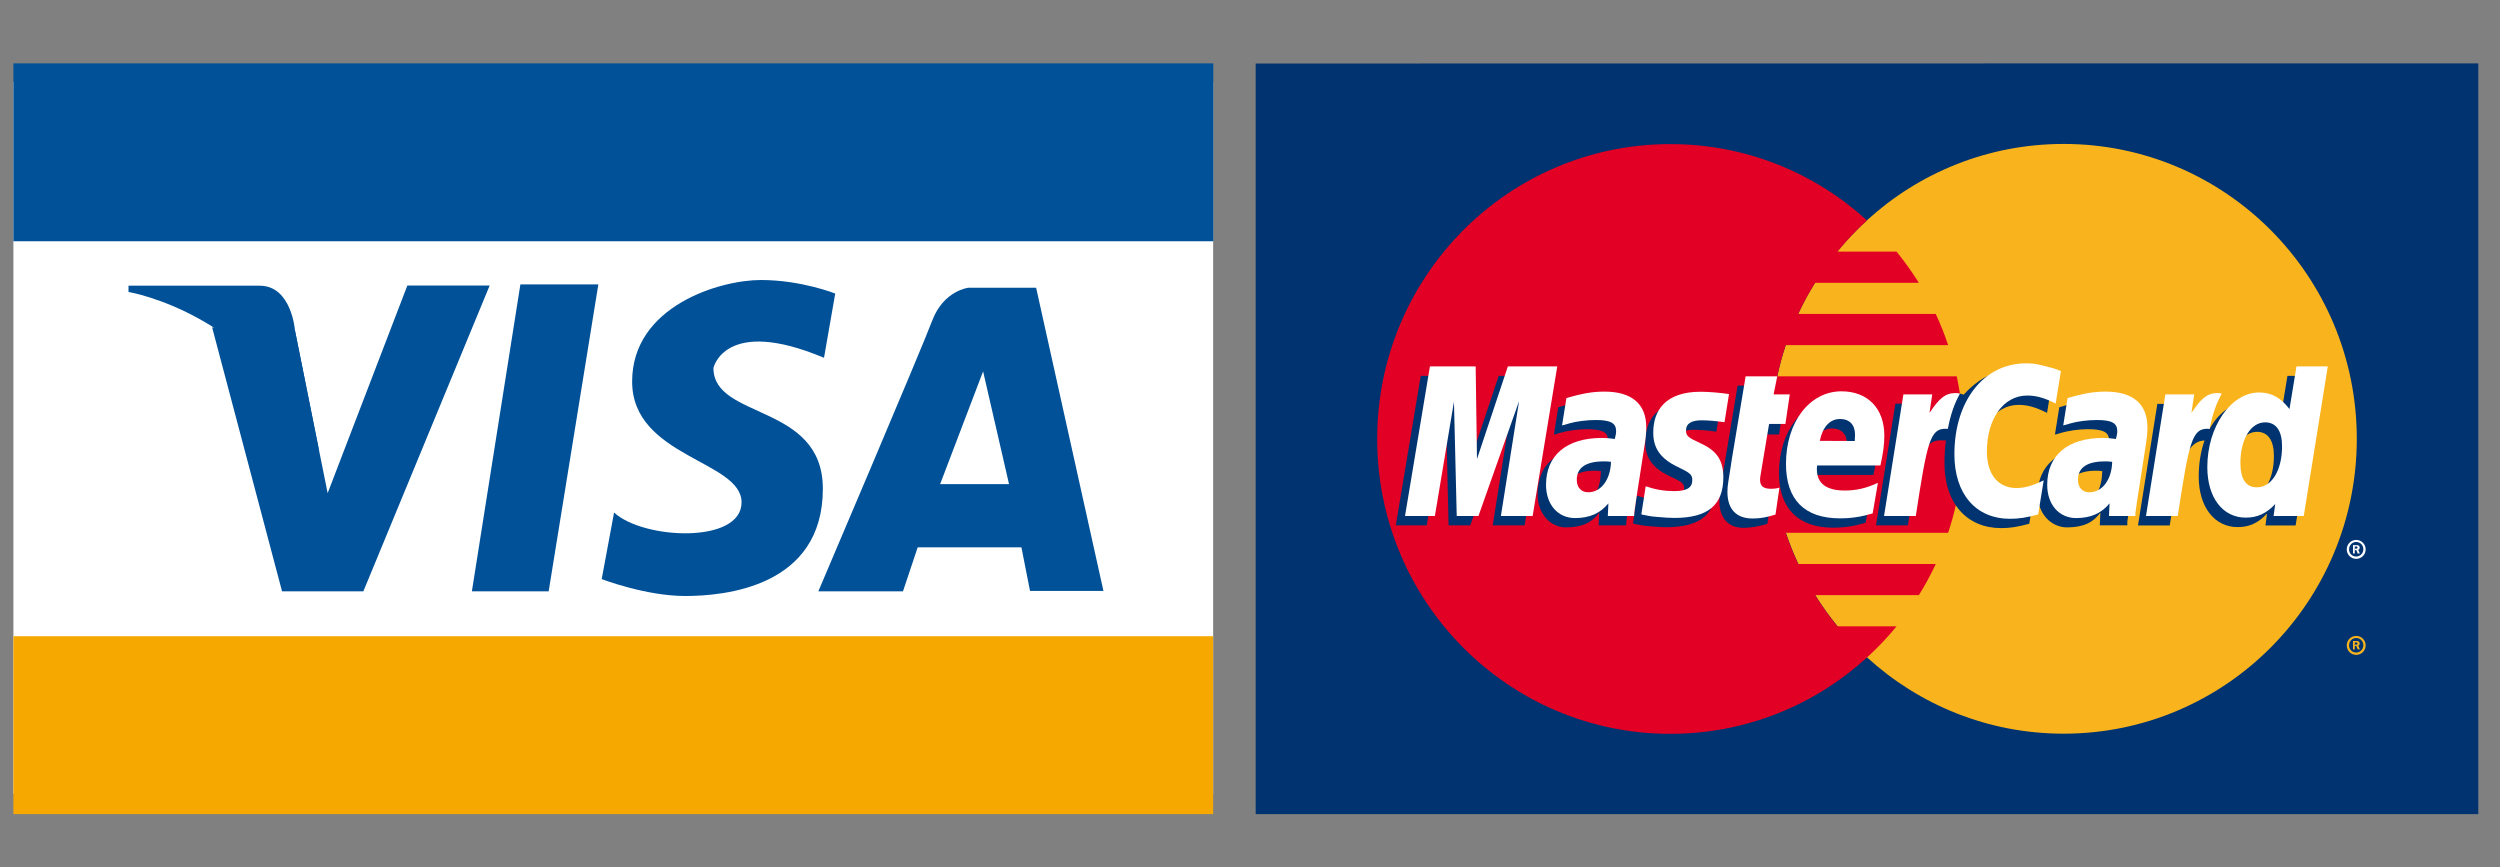
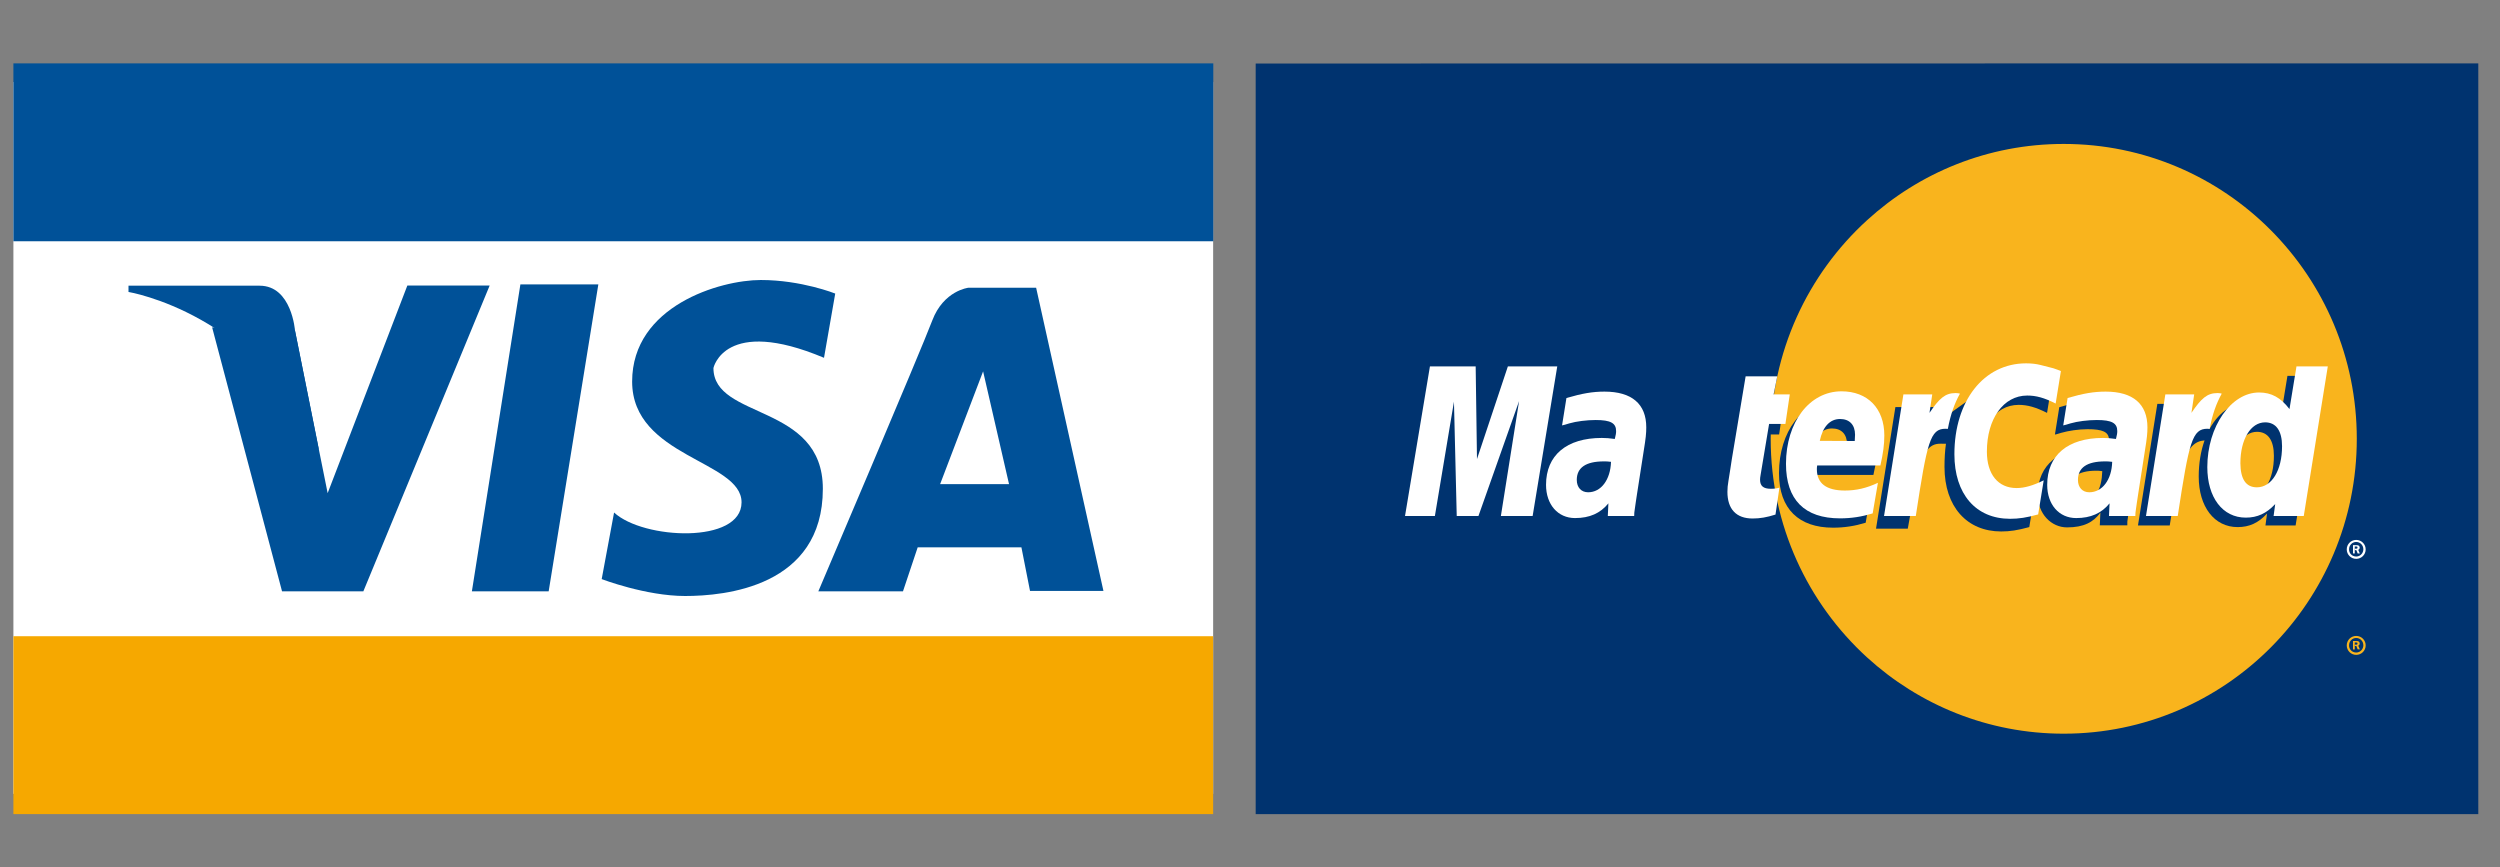
<svg xmlns="http://www.w3.org/2000/svg" version="1.1" id="Layer_1" x="0px" y="0px" width="1716px" height="595.3px" viewBox="0 0 1716 595.3" style="enable-background:new 0 0 1716 595.3;" xml:space="preserve">
  <rect x="0" y="0" width="1716" height="595.3" fill="#808080" stroke="none" />
  <style type="text/css">

	.st0{fill-rule:evenodd;clip-rule:evenodd;fill:#E20025;}
	.st1{fill:#F6A800;}
	.st2{fill:#FFFFFF;}
	.st3{fill-rule:evenodd;clip-rule:evenodd;fill:#F9B41D;}
	.st4{fill:#005198;}
	.st5{fill-rule:evenodd;clip-rule:evenodd;fill:#FFFFFF;}
	.st6{fill-rule:evenodd;clip-rule:evenodd;fill:#00336F;}

</style>
  <g>
    <polygon class="st2" points="9.2,56.3 9.2,544.9 832.7,544.9 832.7,56.3 9.2,56.3  " />
    <polygon class="st4" points="145.6,224.7 193.6,405.9 249.4,405.9 336.1,196 279.6,196 224.9,338.5 202.5,227 145.6,224.7  " />
    <polygon class="st4" points="357.2,195.2 323.9,405.9 376.6,405.9 410.7,195.2 357.2,195.2  " />
    <path class="st4" d="M565.6,245.6l7.7-44.1c0,0-23.2-9.3-51.1-9.3c-27.9,0-88.3,17.8-88.3,69.7c0,51.9,75.1,54.2,75.1,82.9   c0,28.7-67.4,25.6-87.5,7l-8.5,45.7c0,0,30.2,11.6,57.3,11.6c27.1,0,94.5-6.2,94.5-73.6c0-58.9-75.1-47.3-75.1-82.9   C489.7,252.6,497.4,216.9,565.6,245.6L565.6,245.6z" />
    <path class="st4" d="M561.7,405.9h58.1l10.1-30.2h71.2l5.9,29.9h50.4l-46.2-208.1h-46.5c0,0-17,1.9-24.8,22.5   C632.6,239.5,561.7,405.9,561.7,405.9L561.7,405.9z" />
    <polygon class="st2" points="692.6,332.3 645.3,332.3 674.8,254.9 692.6,332.3  " />
    <path class="st4" d="M219,309.3L202.5,227c0,0-2.2-30.9-24.3-30.9h-90v4.3C88.2,200.4,177.2,215.1,219,309.3L219,309.3z" />
    <polygon class="st1" points="832.7,436.7 9.2,436.7 9.2,558.8 832.7,558.8  " />
    <rect x="9.2" y="43.5" class="st4" width="823.6" height="122.1" />
  </g>
  <polygon class="st6" points="1701.1,558.8 1701.1,43.5 861.9,43.6 861.9,558.8 1701.1,558.8 " />
  <path class="st3" d="M1610.8,443c0-3.6,2.9-6.5,6.5-6.5s6.5,2.9,6.5,6.5c0,3.6-2.9,6.5-6.5,6.5S1610.8,446.6,1610.8,443L1610.8,443z   M1617.3,447.9c2.7,0,4.9-2.2,4.9-5c0-2.8-2.2-5-4.9-5c-2.7,0-4.9,2.2-4.9,5C1612.3,445.7,1614.5,447.9,1617.3,447.9L1617.3,447.9z   M1616.4,445.8h-1.3v-5.8h2.4c0.5,0,1,0,1.5,0.3c0.5,0.3,0.7,0.9,0.7,1.4c0,0.7-0.4,1.2-1,1.5l1.1,2.5h-1.5l-0.9-2.3h-1V445.8v-3.3  h0.7c0.3,0,0.6,0,0.8-0.1c0.2-0.1,0.3-0.4,0.3-0.7c0-0.2-0.1-0.5-0.3-0.6c-0.2-0.1-0.6-0.1-0.9-0.1h-0.7v1.5V445.8L1616.4,445.8z" />
  <path class="st5" d="M1610.8,377.1c0-3.6,2.9-6.5,6.5-6.5s6.5,2.9,6.5,6.5s-2.9,6.5-6.5,6.5S1610.8,380.7,1610.8,377.1L1610.8,377.1  z M1617.3,382c2.7,0,4.9-2.2,4.9-5c0-2.8-2.2-5-4.9-5c-2.7,0-4.9,2.2-4.9,5C1612.3,379.8,1614.5,382,1617.3,382L1617.3,382z   M1616.4,379.9h-1.3v-5.7h2.4c0.5,0,1,0,1.5,0.3c0.5,0.3,0.7,0.9,0.7,1.4c0,0.7-0.4,1.3-1,1.5l1.1,2.5h-1.5l-0.9-2.3h-1V379.9v-3.3  h0.7c0.3,0,0.6,0,0.8-0.1c0.2-0.1,0.3-0.4,0.3-0.7c0-0.2-0.1-0.5-0.3-0.6c-0.2-0.1-0.6-0.1-0.9-0.1h-0.7v1.5V379.9L1616.4,379.9z" />
  <g>
    <path class="st3" d="M1281.5,451.2c35.7,32.6,83.1,52.4,135,52.4c111.1,0,201.2-90.6,201.2-202.4c0-111.8-90.1-202.4-201.2-202.4   c-52,0-99.3,19.8-135,52.4c-40.6,37-66.1,90.5-66.1,150C1215.4,360.6,1240.9,414.1,1281.5,451.2L1281.5,451.2z" />
-     <path class="st0" d="M1346.5,279.7c-0.8-7.3-1.9-14.4-3.4-21.4h-123.2c1.6-7.3,3.5-14.5,5.8-21.4h111.5c-2.4-7.3-5.3-14.5-8.5-21.4   h-94.4c3.4-7.4,7.3-14.5,11.6-21.4h71.2c-4.7-7.5-9.8-14.6-15.3-21.4h-40.6c6.2-7.6,13-14.8,20.3-21.4   c-35.7-32.6-83.1-52.4-135-52.4c-111.1,0-201.2,90.6-201.2,202.4c0,111.8,90.1,202.4,201.2,202.4c52,0,99.3-19.8,135-52.4l0,0l0,0   c7.3-6.6,14.1-13.8,20.3-21.4h-40.6c-5.5-6.8-10.6-13.9-15.3-21.4h71.2c4.3-6.9,8.2-14,11.6-21.4h-94.4c-3.2-6.9-6.1-14.1-8.6-21.4   h111.5c2.3-7,4.3-14.1,5.8-21.4c1.5-7,2.6-14.2,3.4-21.4c0.7-7.1,1.1-14.2,1.1-21.4C1347.7,293.9,1347.3,286.8,1346.5,279.7   L1346.5,279.7z" />
    <path class="st6" d="M1213.1,359.6c-6.7,1.9-11.4,2.7-16.4,2.7c-10.2,0-16.5-6.5-16.5-18.3c0-2.3,0.2-4.8,0.7-7.5l1.3-8.2l1-6.6   l9.5-57h21l-2.5,12.4h13.1l-3.1,21.1H1208l-5.7,34.1c-0.3,1.5-0.4,2.7-0.4,3.5c0,4.3,2.3,6.2,7.4,6.2c2.5,0,4.4-0.3,6.7-0.8   L1213.1,359.6L1213.1,359.6z" />
    <path class="st6" d="M1280.6,358.8c-7.5,2.3-14.7,3.4-22.4,3.4c-23.4,0-37.1-12.8-37.1-37.4c0-28.7,16.2-49.8,38.1-49.8   c18,0,29.4,11.8,29.4,30.4c0,6.1-0.8,12.1-2.7,20.6h-43.4c-0.2,1.3-0.2,1.9-0.2,2.6c0,9.7,6.5,14.6,19.2,14.6   c7.8,0,14.8-1.6,22.7-5.3L1280.6,358.8L1280.6,358.8z M1267.6,309.2c0.1-1.7,0.2-3.2,0.2-4.3c0-6.8-3.8-10.8-10.3-10.8   c-6.9,0-11.9,5.3-13.9,15L1267.6,309.2L1267.6,309.2z" />
-     <polygon class="st6" points="1046.5,360.6 1024.6,360.6 1037.1,281.7 1009.2,360.6 994.3,360.6 992.5,282.2 979.3,360.6    958.1,360.6 975.2,258 1006.6,258 1007.5,321.5 1028.7,258 1063.2,258 1046.5,360.6  " />
    <path class="st6" d="M1098.9,323.4c-2.3-0.3-2.7-0.3-4.3-0.3c-12.4,0-18.6,4.8-18.6,12.7c0,5.2,3.1,8.5,7.8,8.5   C1094.4,344.3,1098.5,335.8,1098.9,323.4L1098.9,323.4z M1116.2,360.6h-18.9l0.4-8.7c-4.8,6.5-11.3,10.1-22.9,10.1   c-10.6,0-19.4-9.3-19.4-22.8c0-4,0.7-7.6,1.6-10.9c3.4-12.8,16.3-21,36.2-21.3c2.5,0,6.4-0.1,9.6,0.3c0.7-2.7,0.9-3.9,0.9-5.4   c0-5.5-4.5-7.3-14.7-7.3c-6.2,0-13.2,1.1-18.1,2.5l-3,0.9l-1.3,0.3l3-18.8c10.2-3.1,17.3-4.4,25.4-4.4c18.8,0,28.7,8.5,28.7,24.5   c0,4.1,0.4,7.3-1,16.5l-4.6,29.6l-0.8,5.3l-0.6,4.2l-0.4,2.9L1116.2,360.6L1116.2,360.6z" />
-     <path class="st6" d="M1385.6,277.9c6.1,0,11.7,1.6,19.5,5.5l3.6-22.3c-1.9-0.8-2.5-1-5.3-2l-9-2.3c-2.8-0.7-6-1.1-9.8-1.1   c-10.8,0-17.2,0.1-23.7,4.2c-3.5,2.2-7.9,5.3-13,11l-2.6-0.8l-22.2,15.9l1.1-8.9H1301l-13.3,83.5h21.8l8-44.9c0,0,3.1-6.1,4.5-8.1   c4-5.4,7.6-5.5,12.1-5.3c0.5,0,1.3,0,1.6,0c-0.7,4.9-1,10.2-1,15.9c0,27.3,15.4,44.3,38.9,44.3c6.1,0,11.2-0.8,19.3-3l3.8-23.4   c-7.2,3.6-13.2,5.3-18.6,5.3c-12.7,0-20.4-9.4-20.4-25C1357.9,293.8,1369.3,277.9,1385.6,277.9L1385.6,277.9z" />
+     <path class="st6" d="M1385.6,277.9c6.1,0,11.7,1.6,19.5,5.5l3.6-22.3c-1.9-0.8-2.5-1-5.3-2c-2.8-0.7-6-1.1-9.8-1.1   c-10.8,0-17.2,0.1-23.7,4.2c-3.5,2.2-7.9,5.3-13,11l-2.6-0.8l-22.2,15.9l1.1-8.9H1301l-13.3,83.5h21.8l8-44.9c0,0,3.1-6.1,4.5-8.1   c4-5.4,7.6-5.5,12.1-5.3c0.5,0,1.3,0,1.6,0c-0.7,4.9-1,10.2-1,15.9c0,27.3,15.4,44.3,38.9,44.3c6.1,0,11.2-0.8,19.3-3l3.8-23.4   c-7.2,3.6-13.2,5.3-18.6,5.3c-12.7,0-20.4-9.4-20.4-25C1357.9,293.8,1369.3,277.9,1385.6,277.9L1385.6,277.9z" />
    <path class="st6" d="M1570.1,258l-4.8,29.3c-5.3-7.9-11.5-11.7-20-11.7c-11.5,0-22,6.6-28.7,18.9l0.1-0.1l-13.9-8.3l1.1-8.9h-23.1   l-13.3,83.5h21.8l7.2-44.9c0,0,5.6-6.3,7-8.2c3.2-4.2,6.8-5.1,9.7-5.3c-2.5,7.1-4,15.4-4,24.8c0,20.9,10.8,34.7,26.7,34.7   c8,0,14.2-2.8,20.2-9.3l-1.1,8.2h20.7l16.6-102.7H1570.1L1570.1,258z M1543.5,341c-7.4,0-11.2-5.5-11.2-16.5   c0-16.4,7-28.1,16.9-28.1c7.5,0,11.6,5.8,11.6,16.4C1560.9,329.4,1553.7,341,1543.5,341L1543.5,341z" />
    <path class="st6" d="M1443,323.4c-2.3-0.3-2.7-0.3-4.3-0.3c-12.4,0-18.6,4.8-18.6,12.7c0,5.2,3.1,8.5,7.8,8.5   C1438.4,344.3,1442.6,335.8,1443,323.4L1443,323.4z M1460.2,360.6h-18.9l0.4-8.7c-4.8,6.5-11.3,10.1-22.9,10.1   c-10.6,0-20.2-9.1-20.1-22.9c0.1-19.8,14.9-32.1,38.4-32.1c2.5,0,6.4-0.1,9.6,0.3c0.7-2.7,0.9-3.9,0.9-5.4c0-5.5-4.5-7.3-14.7-7.3   c-6.2,0-13.2,1.1-18.1,2.5l-3,0.9l-1.3,0.3l3-18.8c10.2-3.1,17.3-4.4,25.4-4.4c18.8,0,28.7,8.5,28.7,24.5c0,4.1,0.4,7.3-1,16.5   l-4.6,29.6l-0.8,5.3l-0.6,4.2l-0.4,2.9L1460.2,360.6L1460.2,360.6z" />
    <path class="st6" d="M1161.7,295c4.3,0,10.1,0.4,16.4,1.3l3.1-19.3c-6.4-1-14.5-1.7-19.5-1.7c-24.4,0-32.4,13.1-32.4,28.5   c0,9.9,4.8,17.4,16.3,22.8c8.8,4.2,10.4,4.9,10.4,8.7c0,5.2-4.5,8.2-13.1,8.2c-6.5,0-12.6-1-19.5-3.3l-2.5,19.2l0.5,0.1l4,0.8   c1.3,0.3,3.2,0.6,5.7,0.8c5.2,0.5,9.6,0.8,12.4,0.8c24.2,0,34.3-9.4,34.3-27.9c0-11.5-5.4-18.2-16.4-23.2   c-9.1-4.2-10.2-4.8-10.2-8.7C1151.1,298.3,1155,295,1161.7,295L1161.7,295z" />
    <path class="st5" d="M1414.6,254.7L1411,277c-7.8-4-13.5-5.5-19.5-5.5c-16.3,0-27.7,15.9-27.7,38.5c0,15.6,7.7,25,20.4,25   c5.4,0,11.3-1.7,18.6-5.3l-3.8,23.4c-8,2.2-13.2,3-19.3,3c-23.5,0-38.2-17-38.2-44.3c0-36.7,20.2-62.4,49.2-62.4   c3.7,0,7,0.4,9.8,1.1l9,2.3C1412.1,253.7,1412.7,253.9,1414.6,254.7L1414.6,254.7z" />
    <path class="st5" d="M1344.5,270c-0.7-0.1-1.4-0.2-2.2-0.2c-7.2,0-11.2,3.7-17.9,13.6l1.9-12.7h-19.8l-13.3,83.5h21.8   c7.8-51.1,9.9-59.9,20.4-59.9c0.7,0,0.7,0,1.6,0.1c1.9-10.1,4.6-17.5,8.3-24.2L1344.5,270L1344.5,270z" />
    <path class="st5" d="M1218.7,353.2c-6,1.9-10.6,2.7-15.7,2.7c-11.2,0-17.3-6.4-17.3-18.3c0-2.3,0.2-4.8,0.7-7.5l1.3-8.2l1-6.6   l9.5-57h21.7l-2.5,12.4h11.1l-3,20.3h-11.2l-5.8,34.8c-0.3,1.5-0.4,2.7-0.4,3.5c0,4.3,2.3,6.2,7.4,6.2c2.5,0,4.4-0.3,5.9-0.8   L1218.7,353.2L1218.7,353.2z" />
-     <path class="st5" d="M1134.8,297.1c0,10.6,5.1,17.8,16.6,23.3c8.8,4.2,10.2,5.4,10.2,9.2c0,5.2-3.9,7.5-12.5,7.5   c-6.5,0-12.6-1-19.5-3.3l-3,19.3l1,0.2l4,0.8c1.3,0.3,3.2,0.5,5.7,0.7c5.2,0.5,9.2,0.7,12,0.7c23,0,33.6-8.8,33.6-27.9   c0-11.5-4.4-18.2-15.4-23.2c-9.1-4.2-10.2-5.2-10.2-9.1c0-4.5,3.6-6.8,10.7-6.8c4.3,0,10.1,0.5,15.7,1.3l3.1-19.3   c-5.6-0.9-14.2-1.6-19.2-1.6C1143.2,268.8,1134.7,281.7,1134.8,297.1L1134.8,297.1z" />
    <path class="st5" d="M1581.3,354.2h-20.7l1.1-8.2c-6,6.4-12.2,9.3-20.2,9.3c-15.9,0-26.4-13.8-26.4-34.7   c0-27.8,16.3-51.2,35.5-51.2c8.5,0,14.9,3.5,20.9,11.4l4.8-29.3h21.5L1581.3,354.2L1581.3,354.2z M1549.1,334.5   c10.2,0,17.3-11.6,17.3-28.2c0-10.6-4.1-16.4-11.6-16.4c-9.9,0-17,11.6-17,28.1C1537.9,329,1541.7,334.5,1549.1,334.5L1549.1,334.5   z" />
    <path class="st5" d="M1285.4,352.4c-7.5,2.3-14.7,3.4-22.4,3.4c-24.4,0-37.1-12.8-37.1-37.4c0-28.7,16.2-49.8,38.1-49.8   c18,0,29.4,11.8,29.4,30.3c0,6.2-0.8,12.2-2.7,20.6h-43.4c-0.2,1.3-0.2,1.9-0.2,2.6c0,9.7,6.5,14.6,19.2,14.6   c7.8,0,14.8-1.6,22.7-5.3L1285.4,352.4L1285.4,352.4z M1273.1,302.7c0.1-1.7,0.2-3.2,0.2-4.3c0-6.8-3.8-10.8-10.3-10.8   c-6.9,0-11.9,5.3-13.9,15L1273.1,302.7L1273.1,302.7z" />
    <polygon class="st5" points="1052,354.2 1030.2,354.2 1042.7,275.3 1014.8,354.2 999.9,354.2 998,275.7 984.9,354.2 964.4,354.2    981.5,251.5 1012.9,251.5 1013.8,315.1 1035,251.5 1068.9,251.5 1052,354.2  " />
    <path class="st5" d="M1105.8,317c-2.3-0.3-3.3-0.3-4.9-0.3c-12.4,0-18.6,4.3-18.6,12.7c0,5.2,3.1,8.5,7.8,8.5   C1099,337.9,1105.4,329.3,1105.8,317L1105.8,317z M1121.7,354.2h-18.1l0.4-8.7c-5.5,6.8-12.9,10.1-22.9,10.1   c-11.8,0-19.9-9.3-19.9-22.8c0-20.3,14.1-32.2,38.3-32.2c2.5,0,5.7,0.2,8.9,0.7c0.7-2.8,0.9-3.9,0.9-5.4c0-5.5-3.8-7.6-14-7.6   c-6.2,0-13.3,0.9-18.1,2.3l-3,0.9l-2,0.5l3-18.8c10.9-3.2,18.1-4.4,26.1-4.4c18.8,0,28.7,8.5,28.7,24.5c0,4.1-0.3,7.3-1.8,16.5   l-4.6,29.6l-0.8,5.3l-0.6,4.2l-0.4,2.9L1121.7,354.2L1121.7,354.2z" />
    <path class="st5" d="M1449.8,317c-2.3-0.3-3.3-0.3-4.9-0.3c-12.4,0-18.6,4.3-18.6,12.7c0,5.2,3.1,8.5,7.8,8.5   C1443,337.9,1449.5,329.3,1449.8,317L1449.8,317z M1465.7,354.2h-18.1l0.4-8.7c-5.5,6.8-12.9,10.1-22.9,10.1   c-11.8,0-19.9-9.3-19.9-22.8c0-20.3,14.1-32.2,38.3-32.2c2.5,0,5.6,0.2,8.9,0.7c0.7-2.8,0.9-3.9,0.9-5.4c0-5.5-3.8-7.6-14-7.6   c-6.2,0-13.3,0.9-18.1,2.3l-3,0.9l-2,0.5l3-18.8c10.9-3.2,18.1-4.4,26.1-4.4c18.8,0,28.7,8.5,28.7,24.5c0,4.1-0.3,7.3-1.8,16.5   l-4.6,29.6l-0.8,5.3l-0.6,4.2l-0.4,2.9L1465.7,354.2L1465.7,354.2z" />
    <path class="st5" d="M1524.3,270c-0.7-0.1-1.4-0.2-2.2-0.2c-7.2,0-11.2,3.7-17.9,13.6l1.9-12.7h-19.8l-13.3,83.5h21.8   c7.8-51.1,9.9-59.9,20.4-59.9c0.7,0,0.6,0,1.5,0.1c1.9-10.1,4.6-17.5,8.3-24.2L1524.3,270L1524.3,270z" />
  </g>
</svg>